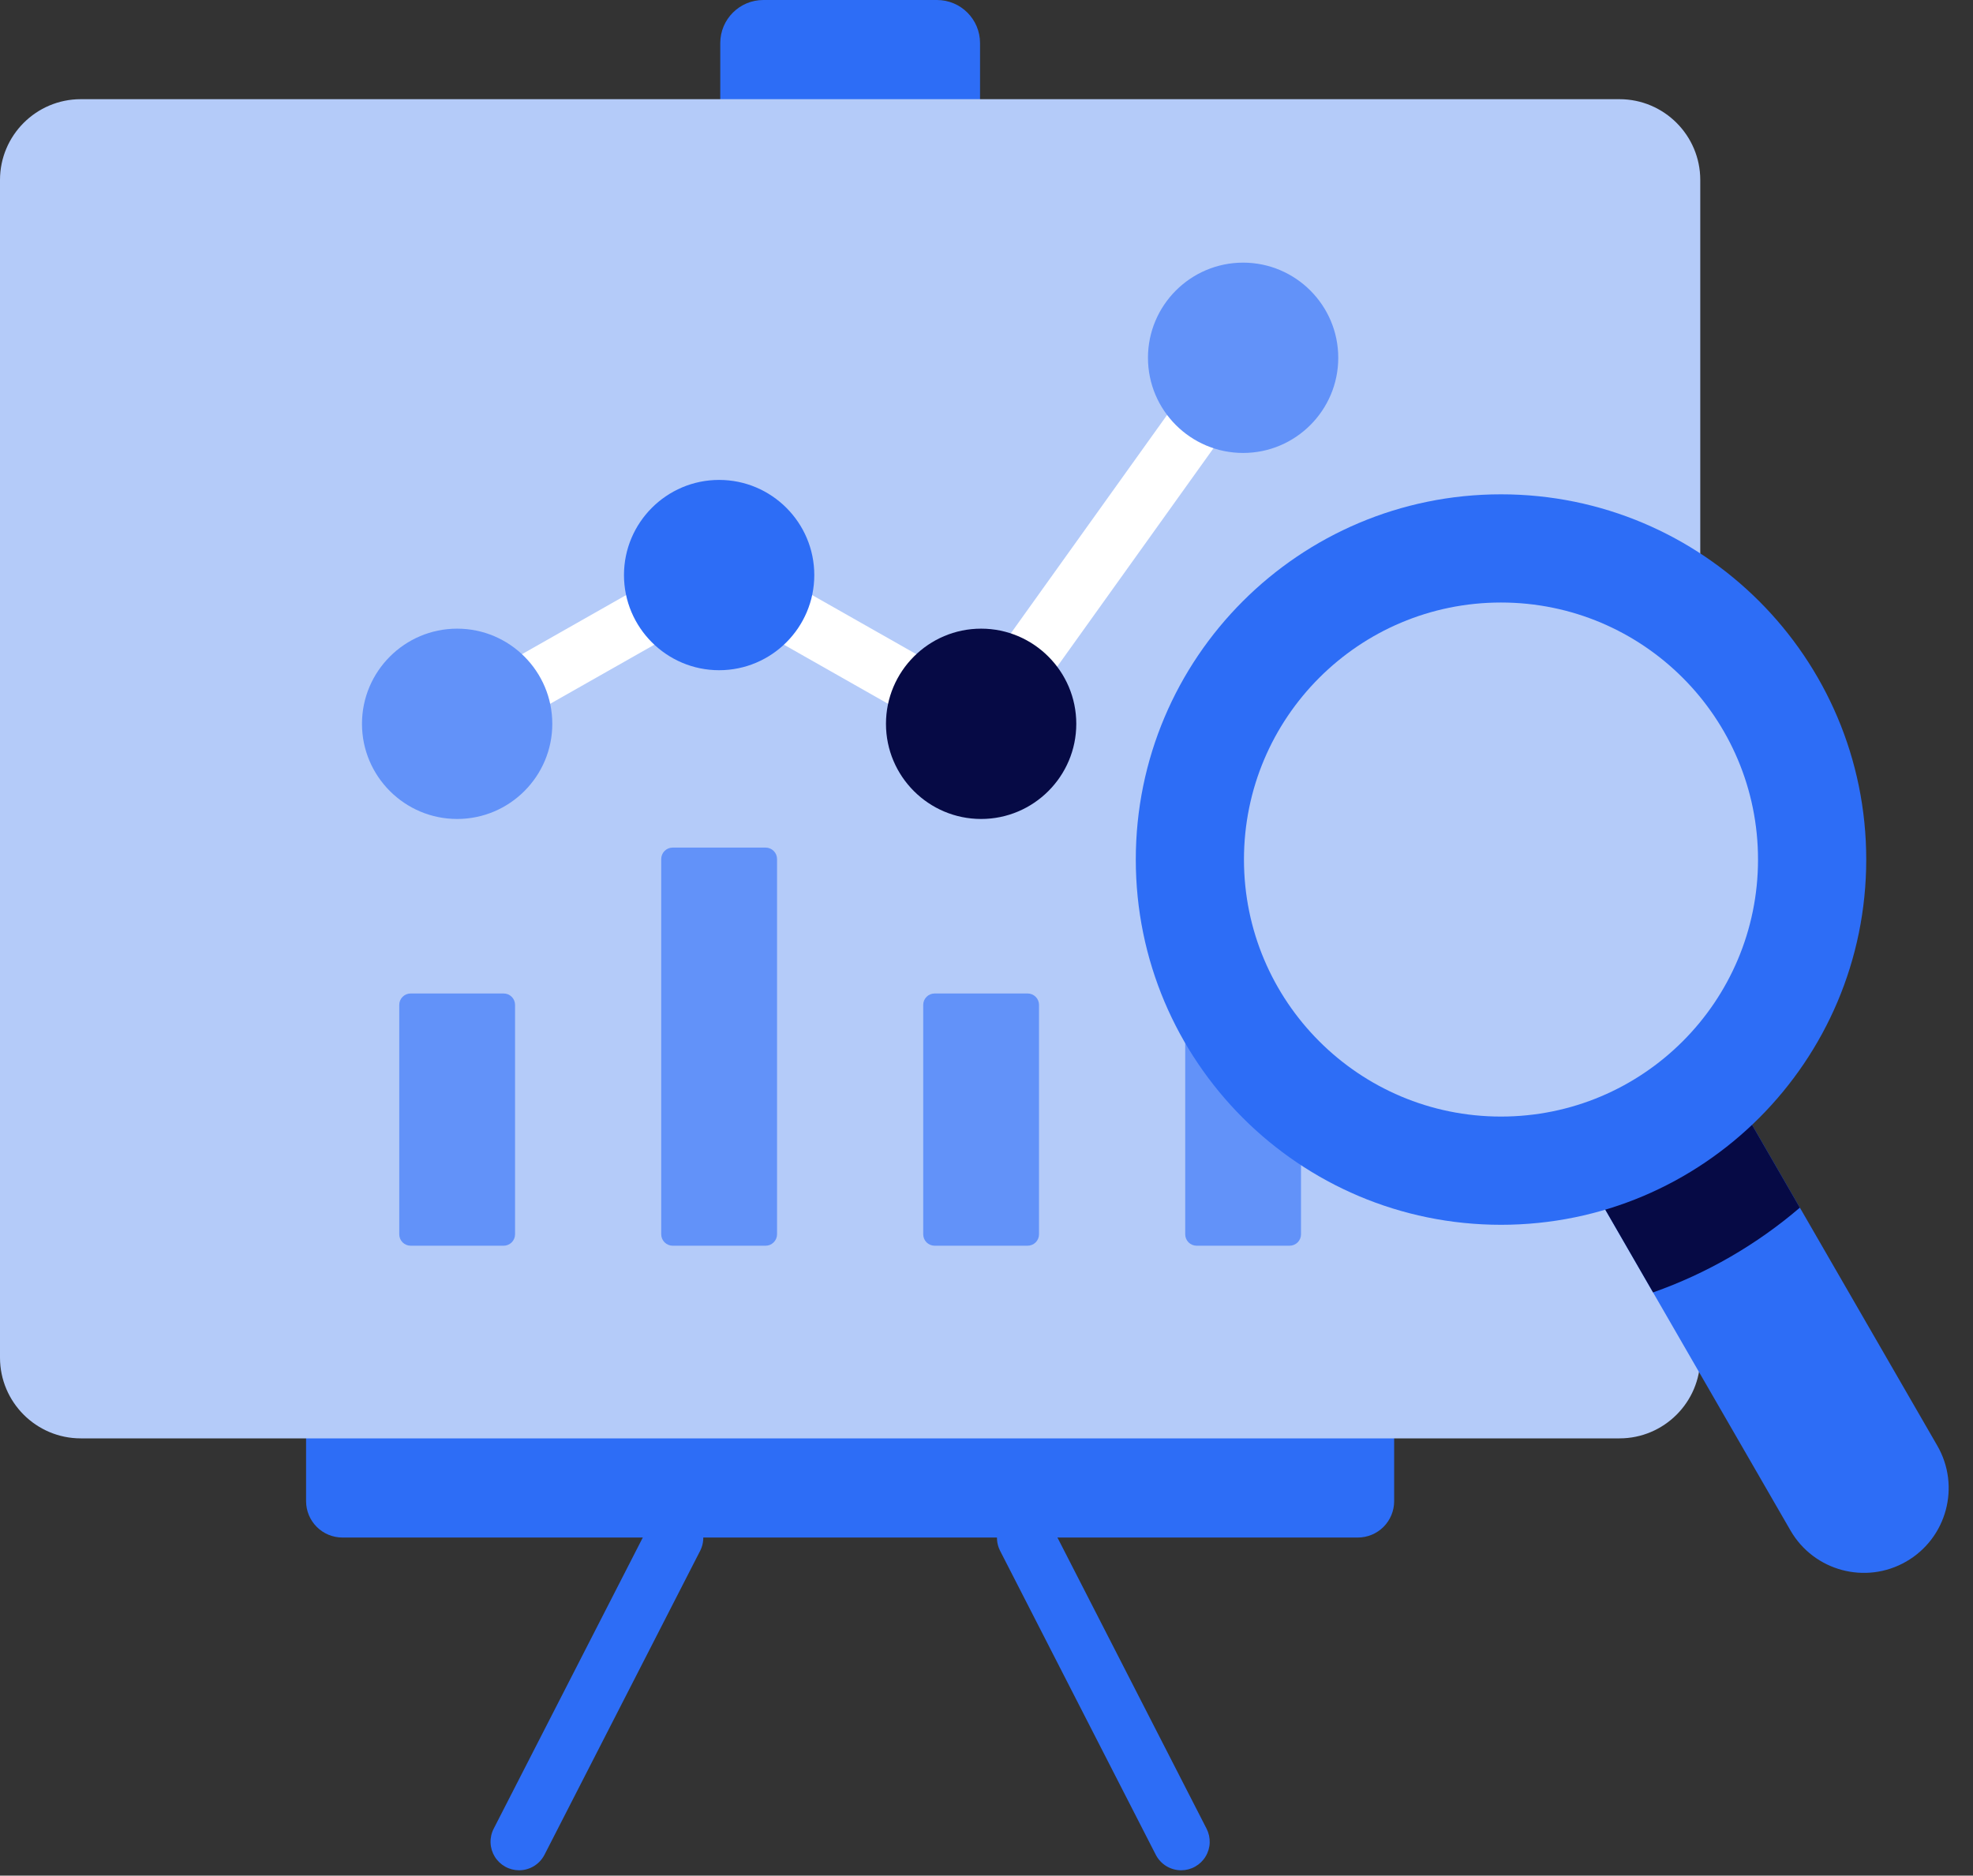
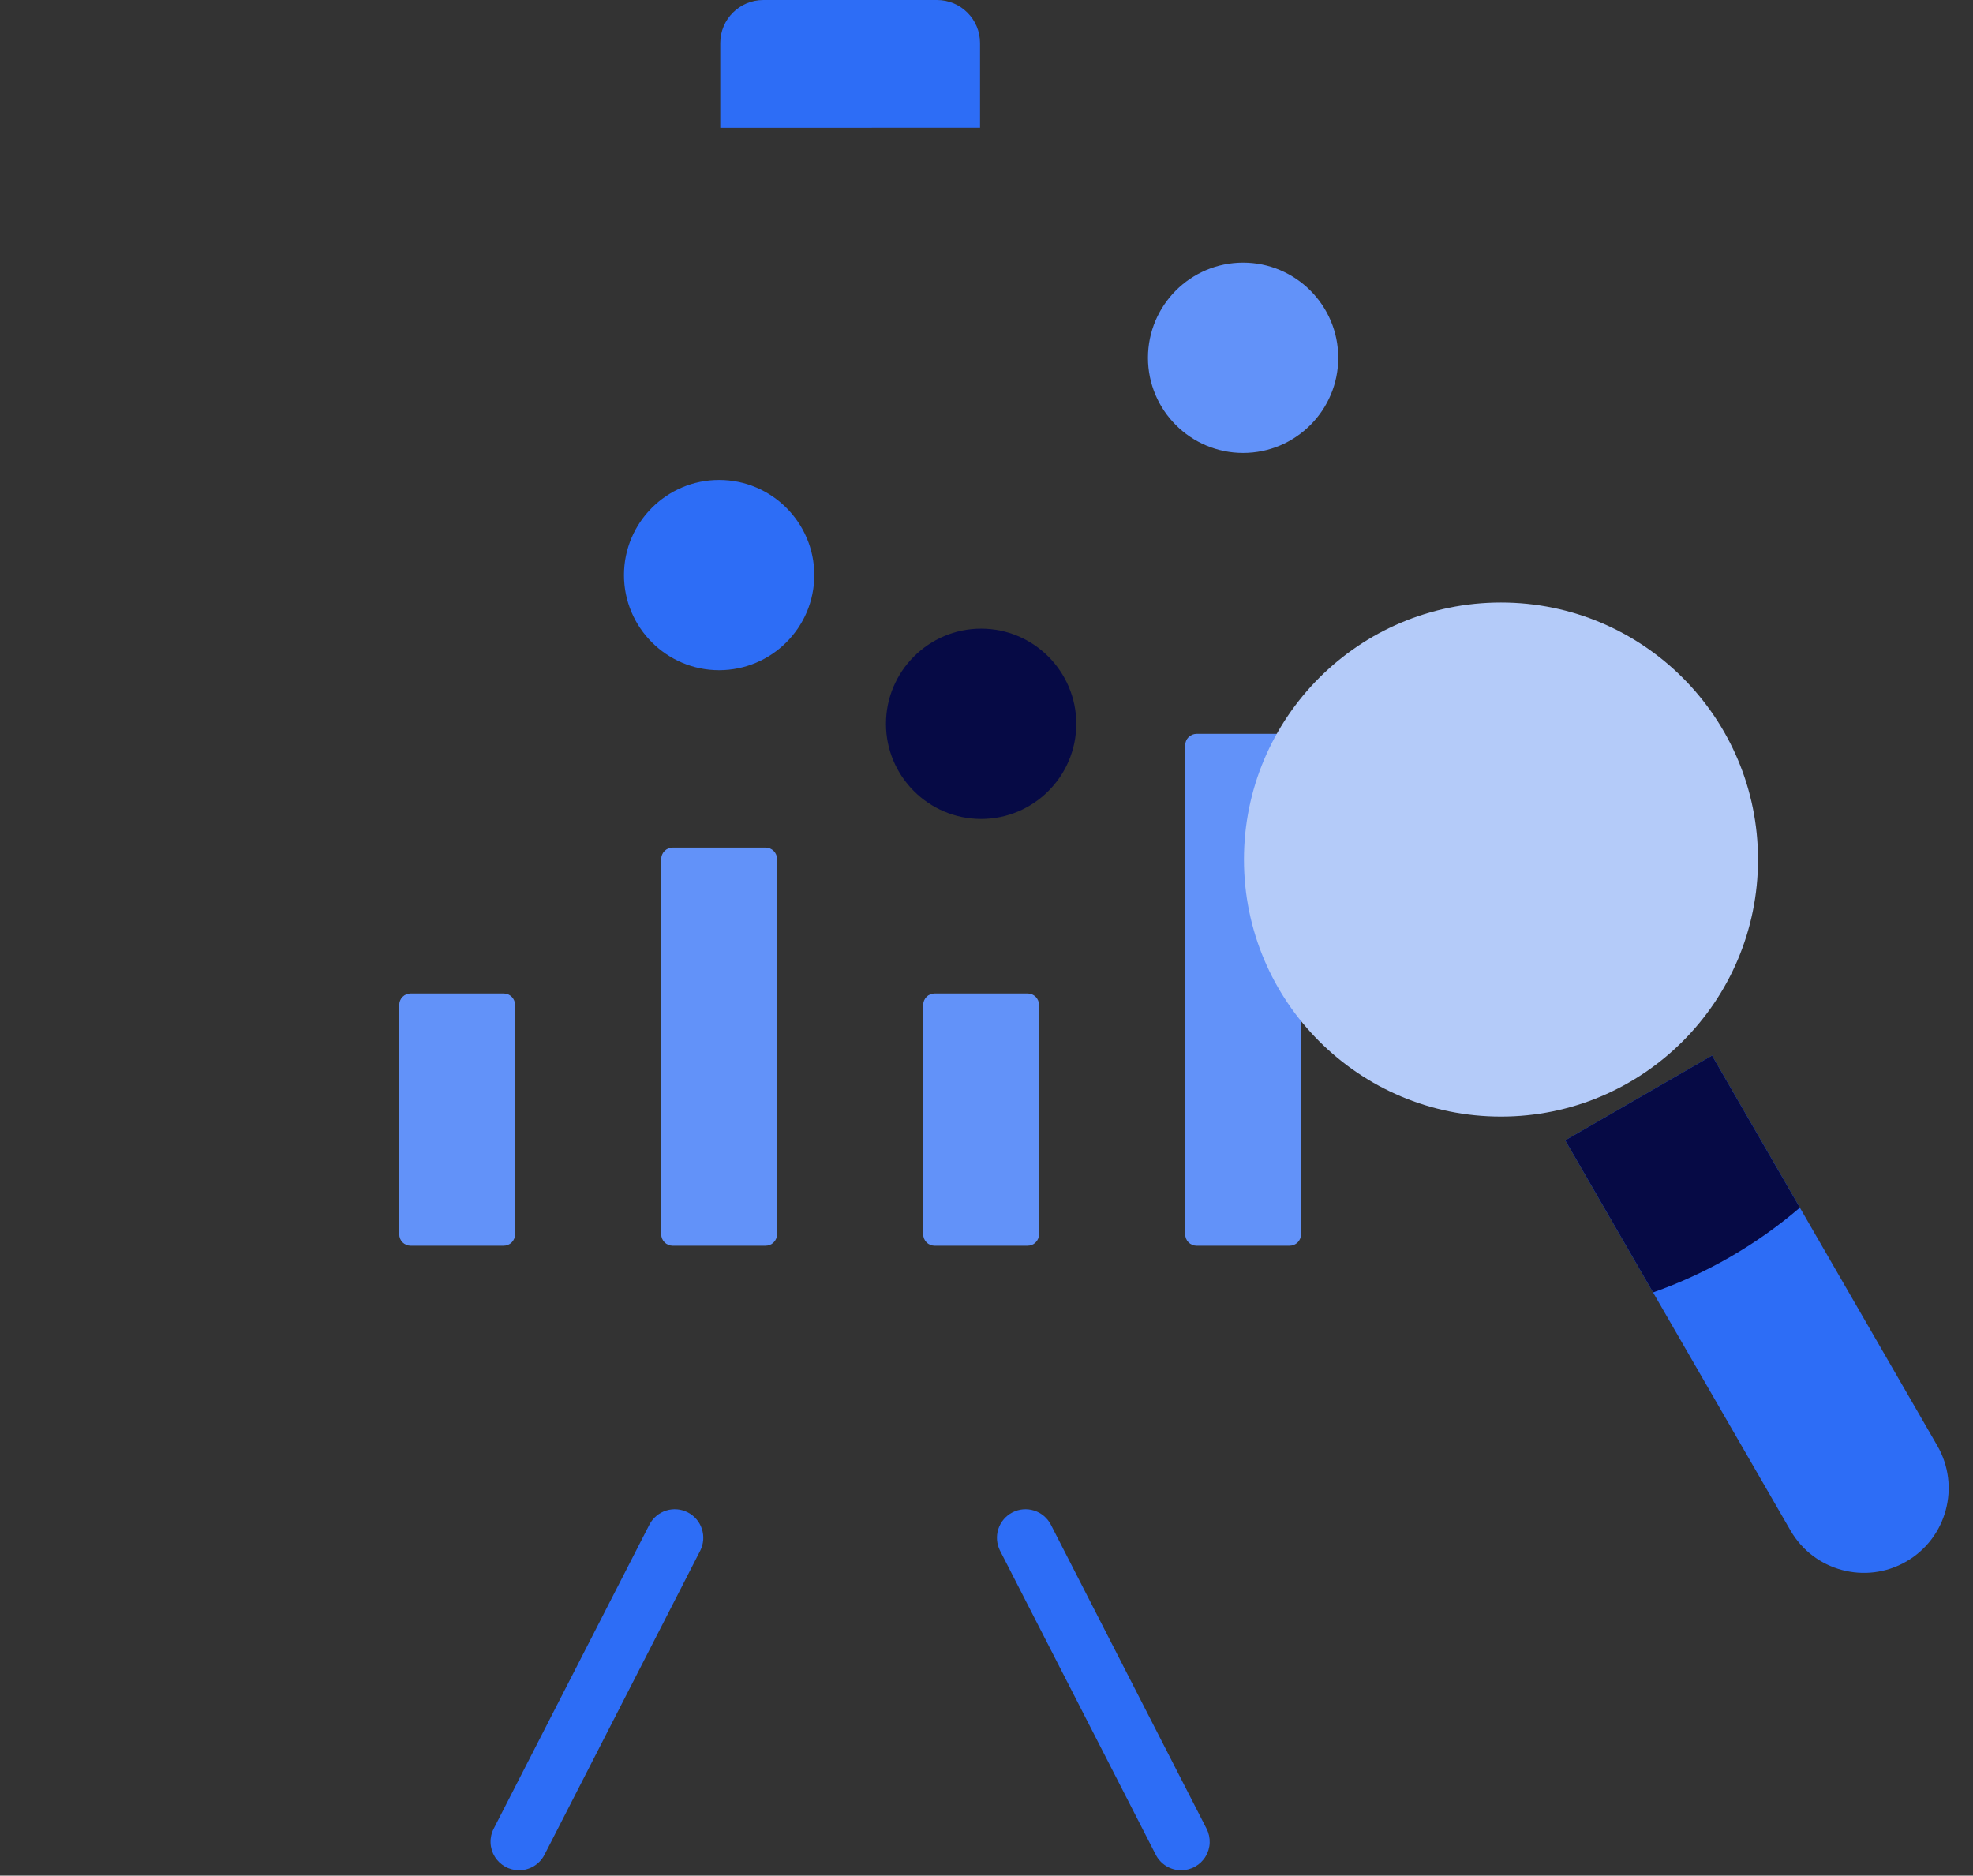
<svg xmlns="http://www.w3.org/2000/svg" width="81" height="77" viewBox="0 0 81 77" fill="none">
  <rect x="0" y="0" width="81" height="77" fill="#333333" stroke="none" />
  <path d="M48.493 76.78C48.277 76.78 48.065 76.72 47.881 76.608C47.697 76.495 47.547 76.334 47.449 76.142L41.053 63.654C40.915 63.378 40.891 63.059 40.987 62.765C41.084 62.471 41.292 62.228 41.567 62.087C41.842 61.946 42.161 61.919 42.456 62.013C42.75 62.106 42.996 62.312 43.139 62.586L49.535 75.073C49.626 75.252 49.67 75.451 49.663 75.651C49.656 75.852 49.597 76.047 49.492 76.218C49.388 76.39 49.241 76.531 49.066 76.629C48.891 76.728 48.693 76.779 48.493 76.78ZM21.31 76.78C21.109 76.779 20.912 76.728 20.737 76.629C20.562 76.531 20.415 76.39 20.31 76.218C20.206 76.047 20.147 75.852 20.14 75.651C20.132 75.451 20.176 75.252 20.268 75.073L26.663 62.586C26.807 62.312 27.052 62.106 27.347 62.013C27.641 61.919 27.961 61.946 28.236 62.087C28.511 62.228 28.719 62.471 28.815 62.765C28.911 63.059 28.888 63.378 28.75 63.654L22.354 76.142C22.255 76.334 22.106 76.495 21.922 76.608C21.737 76.72 21.526 76.78 21.31 76.78Z" fill="#2D6DF6" />
-   <path d="M12.566 61.628V57.877H57.236V61.628C57.236 62.024 57.079 62.403 56.799 62.683C56.519 62.963 56.139 63.12 55.743 63.12H14.059C13.663 63.12 13.284 62.963 13.004 62.683C12.724 62.403 12.566 62.024 12.566 61.628Z" fill="#2D6DF6" />
  <path d="M29.57 5.244V1.768C29.57 0.792 30.362 0 31.339 0H38.467C39.443 0 40.235 0.792 40.235 1.768V5.243L29.57 5.244Z" fill="#2D6DF6" />
-   <path d="M66.488 4.072H3.315C1.487 4.072 0 5.559 0 7.387V55.734C0 57.562 1.487 59.049 3.315 59.049H66.488C68.316 59.049 69.803 57.562 69.803 55.734V7.387C69.803 5.559 68.316 4.072 66.488 4.072Z" fill="#B4CBF9" />
-   <path d="M21.146 29.536C20.887 29.537 20.636 29.451 20.43 29.293C20.225 29.135 20.078 28.914 20.012 28.664C19.945 28.413 19.964 28.148 20.064 27.91C20.165 27.671 20.341 27.472 20.567 27.345L26.568 23.939C26.702 23.863 26.849 23.815 27.002 23.796C27.155 23.777 27.31 23.788 27.458 23.829C27.607 23.87 27.745 23.94 27.867 24.034C27.988 24.129 28.09 24.247 28.166 24.38C28.242 24.514 28.29 24.662 28.309 24.814C28.328 24.967 28.317 25.122 28.276 25.27C28.235 25.419 28.165 25.558 28.071 25.679C27.976 25.8 27.858 25.902 27.725 25.978L21.723 29.383C21.547 29.483 21.349 29.536 21.146 29.536ZM37.901 29.536C37.699 29.536 37.5 29.483 37.324 29.383L31.323 25.978C31.052 25.825 30.854 25.57 30.771 25.27C30.689 24.971 30.728 24.651 30.882 24.38C31.035 24.11 31.289 23.912 31.589 23.829C31.889 23.746 32.209 23.786 32.479 23.939L38.48 27.345C38.706 27.472 38.882 27.671 38.983 27.91C39.083 28.148 39.102 28.413 39.036 28.664C38.969 28.914 38.822 29.135 38.617 29.293C38.412 29.451 38.16 29.537 37.901 29.536ZM41.87 28.665C41.654 28.665 41.443 28.605 41.26 28.493C41.076 28.38 40.927 28.22 40.828 28.028C40.73 27.837 40.686 27.622 40.702 27.407C40.718 27.192 40.792 26.986 40.918 26.811L48.491 16.228C48.58 16.102 48.693 15.994 48.824 15.912C48.954 15.829 49.1 15.774 49.253 15.748C49.405 15.722 49.561 15.726 49.712 15.761C49.863 15.796 50.005 15.86 50.131 15.95C50.257 16.04 50.363 16.154 50.445 16.285C50.526 16.417 50.581 16.563 50.606 16.716C50.63 16.868 50.625 17.024 50.589 17.175C50.553 17.325 50.487 17.467 50.397 17.592L42.824 28.175C42.715 28.326 42.572 28.45 42.406 28.535C42.24 28.621 42.056 28.665 41.87 28.665Z" fill="white" />
  <path d="M16.391 41.253V50.671C16.391 50.795 16.44 50.915 16.528 51.003C16.616 51.09 16.735 51.14 16.859 51.14H20.676C20.8 51.14 20.92 51.09 21.008 51.003C21.096 50.915 21.145 50.795 21.145 50.671V41.253C21.145 41.129 21.096 41.01 21.008 40.922C20.92 40.834 20.8 40.785 20.676 40.785H16.859C16.735 40.785 16.616 40.834 16.528 40.922C16.44 41.01 16.391 41.129 16.391 41.253ZM27.146 35.265V50.671C27.146 50.795 27.196 50.914 27.284 51.002C27.372 51.09 27.491 51.14 27.615 51.14H31.432C31.556 51.14 31.675 51.09 31.763 51.002C31.851 50.914 31.901 50.795 31.901 50.671V35.265C31.901 35.14 31.851 35.021 31.763 34.933C31.675 34.845 31.556 34.796 31.432 34.796H27.615C27.491 34.796 27.372 34.845 27.284 34.933C27.196 35.021 27.146 35.14 27.146 35.265ZM37.902 41.253V50.671C37.902 50.795 37.951 50.915 38.039 51.003C38.127 51.09 38.246 51.14 38.371 51.14H42.187C42.312 51.14 42.431 51.09 42.519 51.003C42.607 50.915 42.656 50.795 42.656 50.671V41.253C42.656 41.129 42.607 41.01 42.519 40.922C42.431 40.834 42.312 40.785 42.187 40.785H38.371C38.246 40.785 38.127 40.834 38.039 40.922C37.951 41.01 37.902 41.129 37.902 41.253ZM48.658 30.595V50.671C48.658 50.795 48.707 50.915 48.795 51.003C48.883 51.09 49.002 51.14 49.126 51.14H52.943C53.067 51.14 53.187 51.09 53.275 51.003C53.362 50.915 53.412 50.795 53.412 50.671V30.595C53.412 30.47 53.362 30.351 53.275 30.263C53.187 30.175 53.067 30.126 52.943 30.126H49.126C49.002 30.126 48.883 30.175 48.795 30.263C48.707 30.351 48.658 30.47 48.658 30.595Z" fill="#6292F9" />
  <path d="M64.26 46.813L73.507 62.83C74.468 64.495 76.596 65.065 78.261 64.104C79.925 63.143 80.496 61.014 79.535 59.35L70.287 43.333L64.26 46.813Z" fill="#2D6DF6" />
  <path d="M70.287 43.333L64.26 46.813L67.865 53.057C68.966 52.669 70.028 52.18 71.039 51.596C72.05 51.012 73.005 50.337 73.892 49.577L70.287 43.333Z" fill="#060A45" />
-   <path d="M61.623 50.281C69.904 50.281 76.617 43.568 76.617 35.287C76.617 27.006 69.904 20.293 61.623 20.293C53.342 20.293 46.629 27.006 46.629 35.287C46.629 43.568 53.342 50.281 61.623 50.281Z" fill="#2D6DF6" />
  <path d="M61.622 45.838C67.45 45.838 72.174 41.114 72.174 35.287C72.174 29.459 67.45 24.735 61.622 24.735C55.794 24.735 51.07 29.459 51.07 35.287C51.07 41.114 55.794 45.838 61.622 45.838Z" fill="#B4CBF9" />
  <path d="M29.523 19.702C27.369 19.702 25.617 21.454 25.617 23.608C25.617 25.762 27.369 27.514 29.523 27.514C31.677 27.514 33.43 25.762 33.43 23.608C33.43 21.454 31.677 19.702 29.523 19.702Z" fill="#2D6DF6" />
-   <path d="M18.768 25.808C16.614 25.808 14.861 27.561 14.861 29.715C14.861 31.869 16.614 33.621 18.768 33.621C20.922 33.621 22.674 31.869 22.674 29.715C22.674 27.561 20.922 25.808 18.768 25.808Z" fill="#6292F9" />
  <path d="M40.279 25.808C38.125 25.808 36.373 27.561 36.373 29.715C36.373 31.869 38.125 33.621 40.279 33.621C42.433 33.621 44.186 31.869 44.186 29.715C44.186 27.561 42.433 25.808 40.279 25.808Z" fill="#060A45" />
  <path d="M51.035 10.782C48.881 10.782 47.129 12.534 47.129 14.688C47.129 16.842 48.881 18.595 51.035 18.595C53.189 18.595 54.941 16.842 54.941 14.688C54.941 12.534 53.189 10.782 51.035 10.782Z" fill="#6292F9" />
</svg>